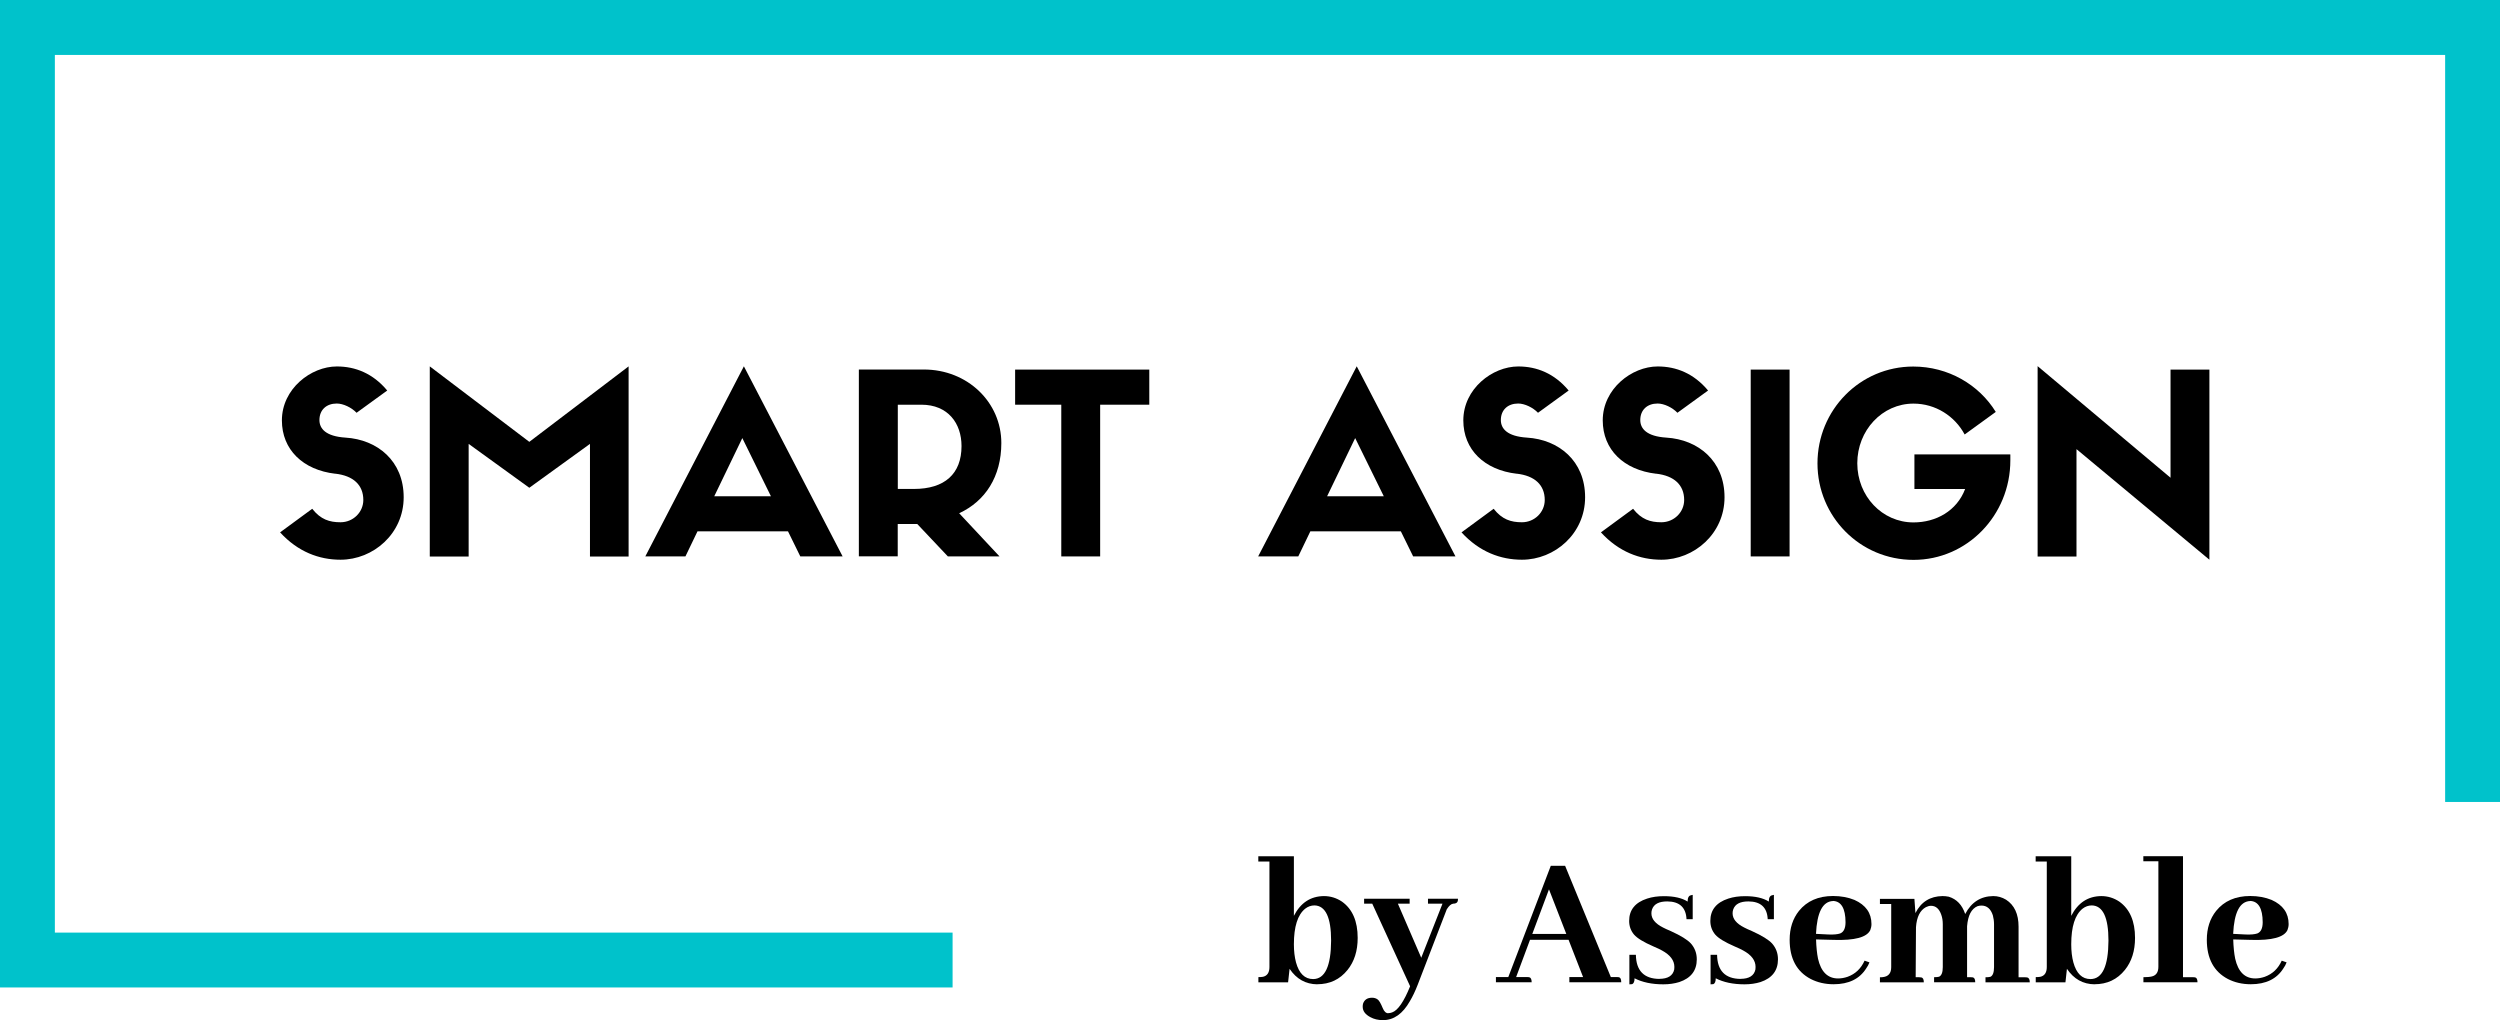
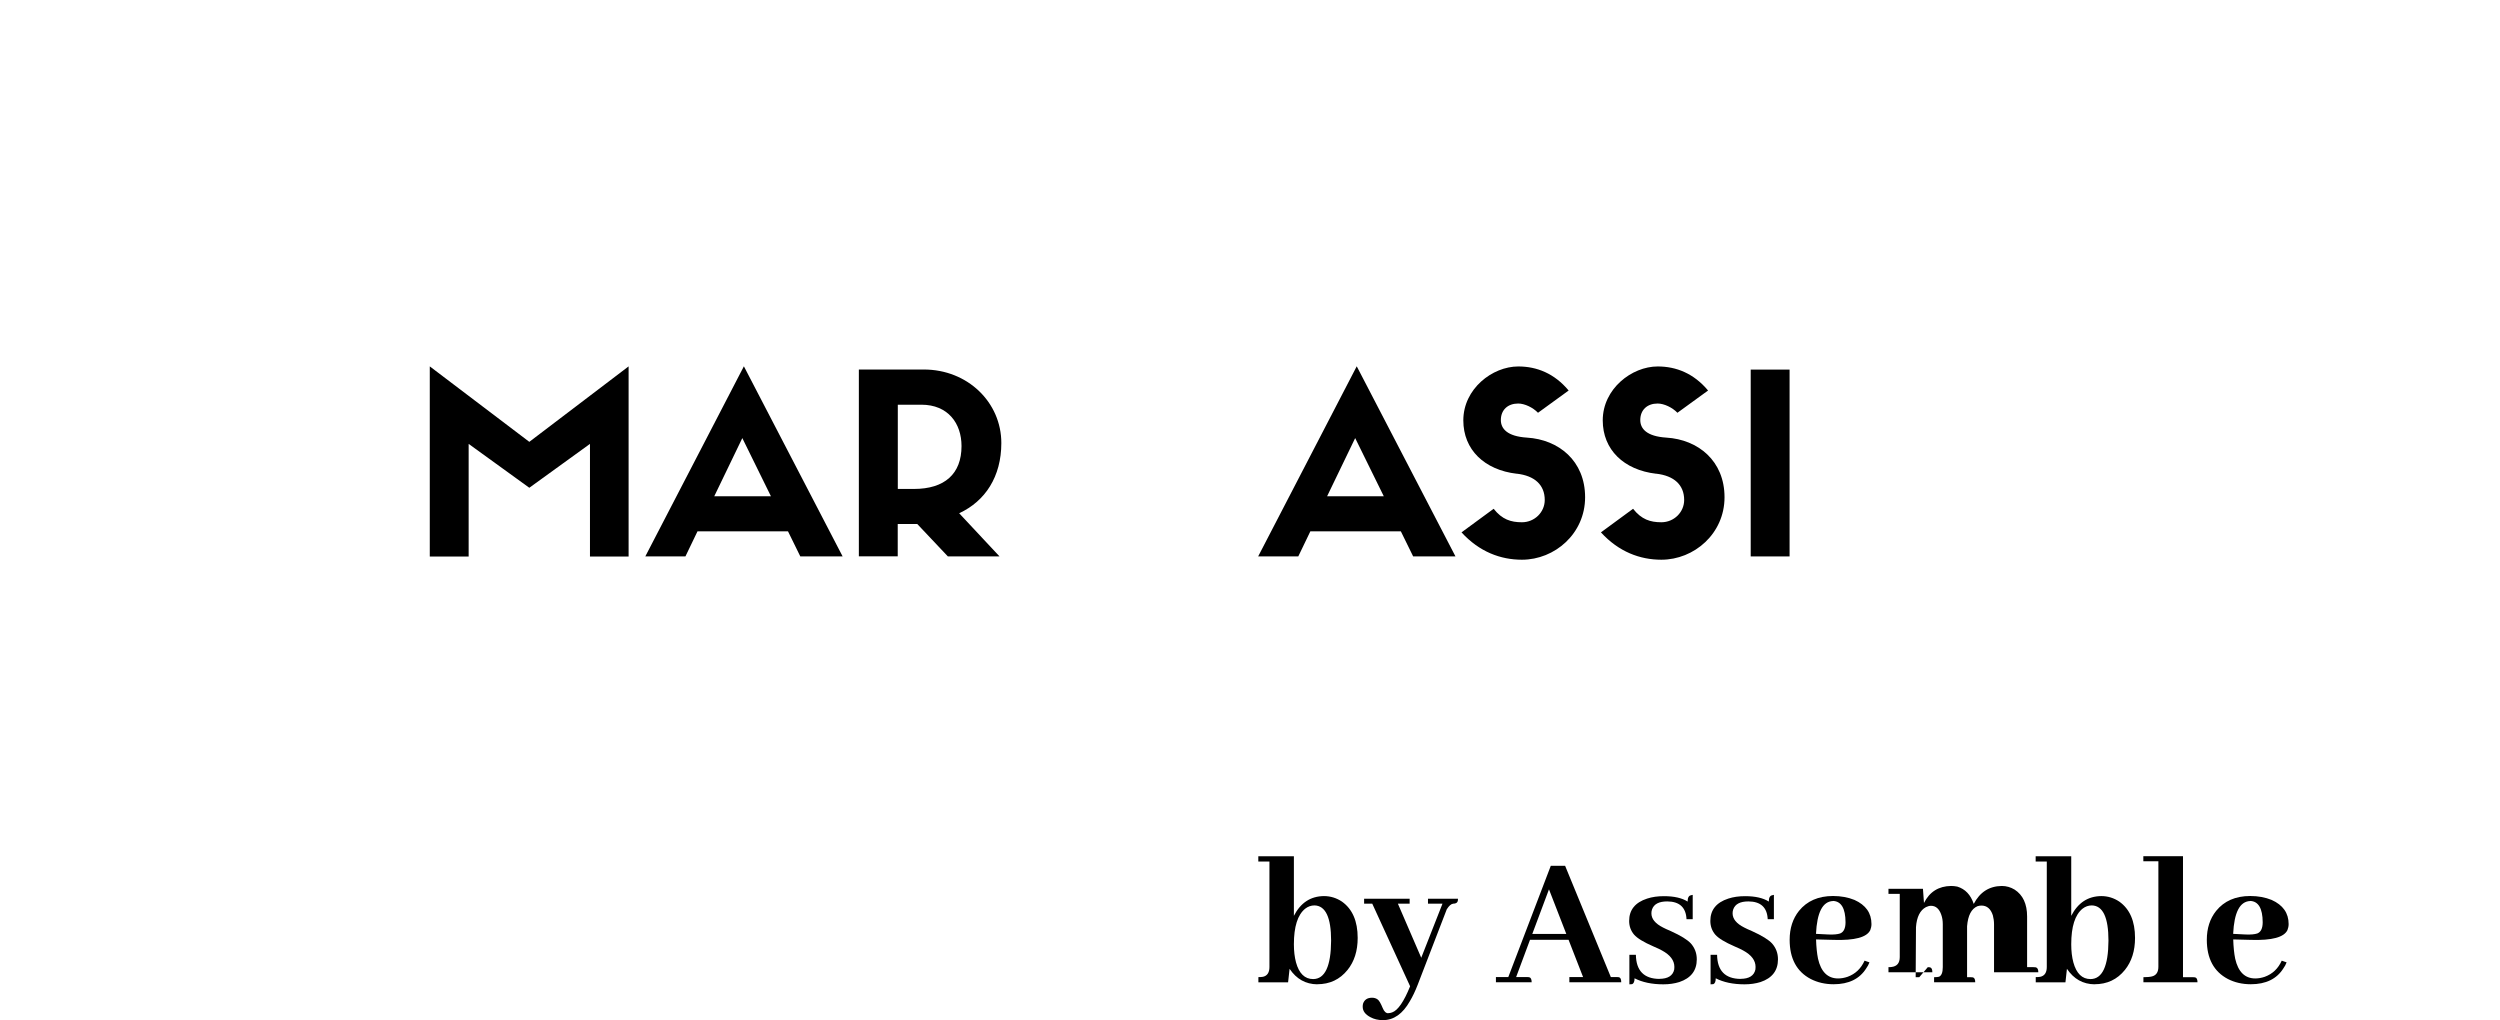
<svg xmlns="http://www.w3.org/2000/svg" id="_レイヤー_2" viewBox="0 0 319 130.17">
  <defs>
    <style>.cls-1{fill:#00c2cb;}</style>
  </defs>
  <g id="_レイヤー_1-2">
-     <path d="M42.78,60.44c2.3,.26,3.58,1.44,3.58,3.36,0,1.54-1.28,2.84-2.91,2.84-1.41,0-2.53-.35-3.61-1.72l-4.1,3.01c2.28,2.49,4.99,3.49,7.71,3.49,4.19,0,8.06-3.33,8.06-7.97s-3.36-7.36-7.42-7.61c-2.53-.16-3.33-1.15-3.33-2.24,0-1.31,.9-2.11,2.21-2.11,.83,0,1.89,.51,2.53,1.18l3.91-2.84c-1.82-2.18-4.06-3.07-6.43-3.07-3.3,0-7.01,2.85-7.01,6.88,0,3.74,2.69,6.33,6.82,6.81Z" />
    <path d="M67.54,56.38l-12.7-9.63v24.26h4.96v-14.37l7.74,5.6,7.74-5.6v14.37h4.93v-24.26l-12.67,9.63Z" />
    <path d="M102.11,71h5.41l-12.6-24.26-12.58,24.26h5.12l1.54-3.2h11.55l1.57,3.2Zm-7.39-15.1l3.65,7.42h-7.23l3.58-7.42Z" />
    <path d="M117.05,66.87l3.9,4.13h6.59l-5.15-5.51c3.33-1.54,5.38-4.67,5.38-8.96,0-5.18-4.29-9.38-9.89-9.38h-8.29v23.84h4.96v-4.13h2.49Zm-2.49-4.48v-10.75h3.01c3.39,0,5.12,2.37,5.12,5.28,0,3.55-2.15,5.47-6.08,5.47h-2.05Z" />
-     <path d="M140.38,71v-19.36h6.27v-4.48h-17.12v4.48h5.89v19.36h4.96Z" />
    <path d="M180.31,71h5.41l-12.6-24.26-12.58,24.26h5.12l1.54-3.2h11.55l1.57,3.2Zm-7.39-15.1l3.65,7.42h-7.23l3.58-7.42Z" />
    <path d="M193.53,60.44c2.3,.26,3.58,1.44,3.58,3.36,0,1.54-1.28,2.84-2.91,2.84-1.41,0-2.53-.35-3.61-1.72l-4.1,3.01c2.28,2.49,4.99,3.49,7.71,3.49,4.19,0,8.06-3.33,8.06-7.97s-3.36-7.36-7.42-7.61c-2.53-.16-3.33-1.15-3.33-2.24,0-1.31,.9-2.11,2.21-2.11,.83,0,1.89,.51,2.53,1.18l3.91-2.84c-1.82-2.18-4.06-3.07-6.43-3.07-3.3,0-7.01,2.85-7.01,6.88,0,3.74,2.69,6.33,6.82,6.81Z" />
    <path d="M211.32,60.44c2.3,.26,3.58,1.44,3.58,3.36,0,1.54-1.28,2.84-2.91,2.84-1.41,0-2.53-.35-3.61-1.72l-4.1,3.01c2.28,2.49,4.99,3.49,7.71,3.49,4.19,0,8.06-3.33,8.06-7.97s-3.36-7.36-7.42-7.61c-2.53-.16-3.33-1.15-3.33-2.24,0-1.31,.9-2.11,2.21-2.11,.83,0,1.89,.51,2.53,1.18l3.91-2.84c-1.82-2.18-4.06-3.07-6.43-3.07-3.3,0-7.01,2.85-7.01,6.88,0,3.74,2.69,6.33,6.82,6.81Z" />
    <path d="M228.35,47.16h-4.96v23.84h4.96v-23.84Z" />
-     <path d="M256.5,57.98h-12.22v4.42h6.47c-1.06,2.79-3.71,4.26-6.59,4.26-4,0-7.17-3.36-7.17-7.55s3.17-7.61,7.17-7.61c2.82,0,5.28,1.6,6.53,3.94l3.97-2.88c-2.15-3.49-6.08-5.79-10.53-5.79-6.79,0-12.22,5.54-12.22,12.35s5.44,12.32,12.26,12.32,12.35-5.67,12.35-12.7v-.74Z" />
-     <path d="M276.96,60.96l-16.96-14.24v24.29h4.96v-13.7l16.96,14.11v-24.26h-4.96v13.79Z" />
-     <polygon class="cls-1" points="7 119 7 7.01 312 7.01 312 102.33 319 102.33 319 0 0 0 0 126 121.55 126 121.55 119 7 119" />
    <path d="M168.07,125.59c1.61,0,2.9-.61,3.88-1.83,.86-1.07,1.29-2.43,1.29-4.08,0-2.14-.67-3.68-2-4.63-.7-.47-1.47-.71-2.31-.71-1.7,.02-2.97,.85-3.83,2.52v-7.6h-4.54v.67h1.42v13.46c0,.71-.28,1.13-.83,1.25-.18,.03-.38,.04-.58,.04v.67h3.79l.19-1.73c.88,1.31,2.05,1.96,3.54,1.98Zm-.35-10.06c1.42,.03,2.13,1.53,2.13,4.5-.02,3.25-.78,4.89-2.29,4.9-1.07,0-1.8-.71-2.19-2.13-.18-.67-.27-1.44-.27-2.31,0-2.25,.48-3.76,1.44-4.54,.36-.28,.76-.42,1.19-.42Z" />
    <path d="M177.14,129.29c-.29,0-.53-.22-.71-.67-.24-.58-.45-.95-.63-1.08-.21-.16-.45-.23-.73-.23-.6,0-.98,.26-1.15,.77-.03,.13-.04,.25-.04,.38,0,.54,.32,.98,.98,1.33,.46,.25,.99,.38,1.6,.38,1.39,0,2.53-.81,3.44-2.42,.34-.57,.68-1.27,1-2.1l3.71-9.63c.28-.44,.55-.68,.81-.71,.36,0,.56-.13,.6-.38,.01-.08,.02-.17,.02-.25h-3.83v.63h1.85l-2.71,6.9-2.98-6.9h1.5v-.63h-5.81v.63h1.04l4.83,10.54c-.79,1.96-1.56,3.07-2.29,3.33-.18,.07-.35,.1-.52,.1Z" />
    <path d="M206.87,125.34c0-.4-.1-.61-.31-.65-.08-.01-.18-.02-.27-.02h-.75l-5.83-14.19h-1.83l-5.42,14.19h-1.58v.67h4.56c0-.4-.11-.61-.33-.65-.08-.01-.18-.02-.27-.02h-1.38l1.77-4.75h4.92l1.85,4.75h-1.75v.67h6.63Zm-7.02-6.17h-4.33l2.13-5.69,2.21,5.69Z" />
    <path d="M211.73,124.9c1.09,0,1.73-.4,1.9-1.19,.01-.13,.02-.23,.02-.33,0-.83-.53-1.53-1.58-2.1-.22-.13-.59-.3-1.1-.52-1.24-.54-2.06-1.04-2.46-1.5-.42-.5-.63-1.08-.63-1.75,0-1.4,.76-2.35,2.29-2.85,.64-.21,1.35-.31,2.15-.31,1.29,0,2.3,.23,3.02,.69,0-.5,.15-.77,.46-.81,.05-.03,.11-.04,.19-.04v3.1h-.79c-.07-1.5-.89-2.26-2.46-2.27-1.06,0-1.7,.34-1.94,1.02-.06,.17-.08,.33-.08,.5,0,.71,.49,1.31,1.48,1.81,.21,.11,.54,.27,1,.46,1.28,.58,2.13,1.11,2.56,1.58,.5,.57,.75,1.24,.75,2.02,0,1.43-.74,2.4-2.23,2.9-.61,.19-1.29,.29-2.04,.29-1.46,0-2.68-.26-3.67-.77,0,.43-.11,.68-.33,.75-.1,.01-.21,.02-.33,.02v-3.77h.83c.03,2.03,1.03,3.06,3,3.08Z" />
    <path d="M222.09,124.9c1.09,0,1.73-.4,1.9-1.19,.01-.13,.02-.23,.02-.33,0-.83-.53-1.53-1.58-2.1-.22-.13-.59-.3-1.1-.52-1.24-.54-2.06-1.04-2.46-1.5-.42-.5-.63-1.08-.63-1.75,0-1.4,.76-2.35,2.29-2.85,.64-.21,1.35-.31,2.15-.31,1.29,0,2.3,.23,3.02,.69,0-.5,.15-.77,.46-.81,.05-.03,.11-.04,.19-.04v3.1h-.79c-.07-1.5-.89-2.26-2.46-2.27-1.06,0-1.7,.34-1.94,1.02-.06,.17-.08,.33-.08,.5,0,.71,.49,1.31,1.48,1.81,.21,.11,.54,.27,1,.46,1.28,.58,2.13,1.11,2.56,1.58,.5,.57,.75,1.24,.75,2.02,0,1.43-.74,2.4-2.23,2.9-.61,.19-1.29,.29-2.04,.29-1.46,0-2.68-.26-3.67-.77,0,.43-.11,.68-.33,.75-.1,.01-.21,.02-.33,.02v-3.77h.83c.03,2.03,1.03,3.06,3,3.08Z" />
    <path d="M233.89,114.96c1.05,.04,1.59,.95,1.6,2.71,0,.78-.23,1.26-.69,1.44-.33,.11-.83,.16-1.5,.13l-1.58-.08c.13-2.73,.84-4.13,2.17-4.19Zm4.63,7.83l-.6-.21c-.46,1.02-1.18,1.7-2.17,2.06-.41,.14-.81,.21-1.21,.21-1.32,0-2.18-.84-2.56-2.52-.14-.69-.22-1.51-.25-2.46l2.29,.06c2.65,.08,4.19-.33,4.63-1.25,.09-.23,.15-.49,.15-.77,0-1.4-.72-2.43-2.17-3.08-.81-.33-1.72-.5-2.73-.5-1.88,0-3.33,.64-4.35,1.9-.79,.99-1.19,2.22-1.19,3.69,0,2.39,.9,4.06,2.69,5,.86,.44,1.83,.67,2.92,.67,1.93,0,3.32-.68,4.17-2.04,.17-.23,.3-.48,.4-.75Z" />
-     <path d="M244.9,124.69h-.46l.04-6.38c.09-1.3,.52-2.16,1.27-2.56,.22-.11,.44-.17,.65-.17,.61,0,1.05,.39,1.31,1.15,.13,.36,.19,.77,.19,1.21v5.46c0,.68-.16,1.09-.48,1.23-.16,.04-.36,.06-.63,.06v.65h5.25c0-.38-.1-.58-.31-.63-.11-.01-.22-.02-.31-.02h-.42v-6.5c.11-1.38,.55-2.23,1.33-2.56,.17-.05,.33-.08,.5-.08,.71,0,1.19,.42,1.46,1.25,.09,.35,.15,.73,.15,1.15v5.46c0,.68-.16,1.09-.46,1.23-.16,.04-.36,.06-.63,.06v.65h5.65c0-.38-.11-.58-.33-.63-.1-.01-.2-.02-.29-.02h-.81v-6.46c0-1.61-.54-2.76-1.6-3.44-.5-.3-1.04-.46-1.63-.46-1.6,.02-2.79,.78-3.58,2.29-.39-1.17-1.09-1.9-2.1-2.21-.27-.05-.53-.08-.79-.08-1.58,.02-2.74,.74-3.46,2.17l-.13-1.81h-4.4v.65h1.44v8.06c0,.77-.35,1.19-1.06,1.27-.13,.02-.25,.02-.38,.02v.65h5.6c0-.38-.1-.58-.31-.63-.08-.01-.18-.02-.27-.02Z" />
+     <path d="M244.9,124.69h-.46l.04-6.38c.09-1.3,.52-2.16,1.27-2.56,.22-.11,.44-.17,.65-.17,.61,0,1.05,.39,1.31,1.15,.13,.36,.19,.77,.19,1.21v5.46c0,.68-.16,1.09-.48,1.23-.16,.04-.36,.06-.63,.06v.65h5.25c0-.38-.1-.58-.31-.63-.11-.01-.22-.02-.31-.02h-.42v-6.5c.11-1.38,.55-2.23,1.33-2.56,.17-.05,.33-.08,.5-.08,.71,0,1.19,.42,1.46,1.25,.09,.35,.15,.73,.15,1.15v5.46v.65h5.65c0-.38-.11-.58-.33-.63-.1-.01-.2-.02-.29-.02h-.81v-6.46c0-1.61-.54-2.76-1.6-3.44-.5-.3-1.04-.46-1.63-.46-1.6,.02-2.79,.78-3.58,2.29-.39-1.17-1.09-1.9-2.1-2.21-.27-.05-.53-.08-.79-.08-1.58,.02-2.74,.74-3.46,2.17l-.13-1.81h-4.4v.65h1.44v8.06c0,.77-.35,1.19-1.06,1.27-.13,.02-.25,.02-.38,.02v.65h5.6c0-.38-.1-.58-.31-.63-.08-.01-.18-.02-.27-.02Z" />
    <path d="M267.26,125.59c1.61,0,2.9-.61,3.88-1.83,.86-1.07,1.29-2.43,1.29-4.08,0-2.14-.67-3.68-2-4.63-.7-.47-1.47-.71-2.31-.71-1.7,.02-2.97,.85-3.83,2.52v-7.6h-4.54v.67h1.42v13.46c0,.71-.28,1.13-.83,1.25-.18,.03-.38,.04-.58,.04v.67h3.79l.19-1.73c.88,1.31,2.05,1.96,3.54,1.98Zm-.35-10.06c1.42,.03,2.13,1.53,2.13,4.5-.02,3.25-.78,4.89-2.29,4.9-1.07,0-1.8-.71-2.19-2.13-.18-.67-.27-1.44-.27-2.31,0-2.25,.48-3.76,1.44-4.54,.36-.28,.76-.42,1.19-.42Z" />
    <path d="M279.8,124.69h-1.25v-15.44h-5.06v.65h1.92v13.46c0,.68-.27,1.09-.81,1.23-.28,.07-.65,.1-1.1,.1v.65h6.9c0-.38-.1-.58-.31-.63-.08-.01-.18-.02-.27-.02Z" />
    <path d="M287.12,114.96c1.05,.04,1.59,.95,1.6,2.71,0,.78-.23,1.26-.69,1.44-.33,.11-.83,.16-1.5,.13l-1.58-.08c.13-2.73,.84-4.13,2.17-4.19Zm4.63,7.83l-.6-.21c-.46,1.02-1.18,1.7-2.17,2.06-.41,.14-.81,.21-1.21,.21-1.32,0-2.18-.84-2.56-2.52-.14-.69-.22-1.51-.25-2.46l2.29,.06c2.65,.08,4.19-.33,4.63-1.25,.09-.23,.15-.49,.15-.77,0-1.4-.72-2.43-2.17-3.08-.81-.33-1.72-.5-2.73-.5-1.88,0-3.33,.64-4.35,1.9-.79,.99-1.19,2.22-1.19,3.69,0,2.39,.9,4.06,2.69,5,.86,.44,1.83,.67,2.92,.67,1.93,0,3.32-.68,4.17-2.04,.17-.23,.3-.48,.4-.75Z" />
  </g>
</svg>